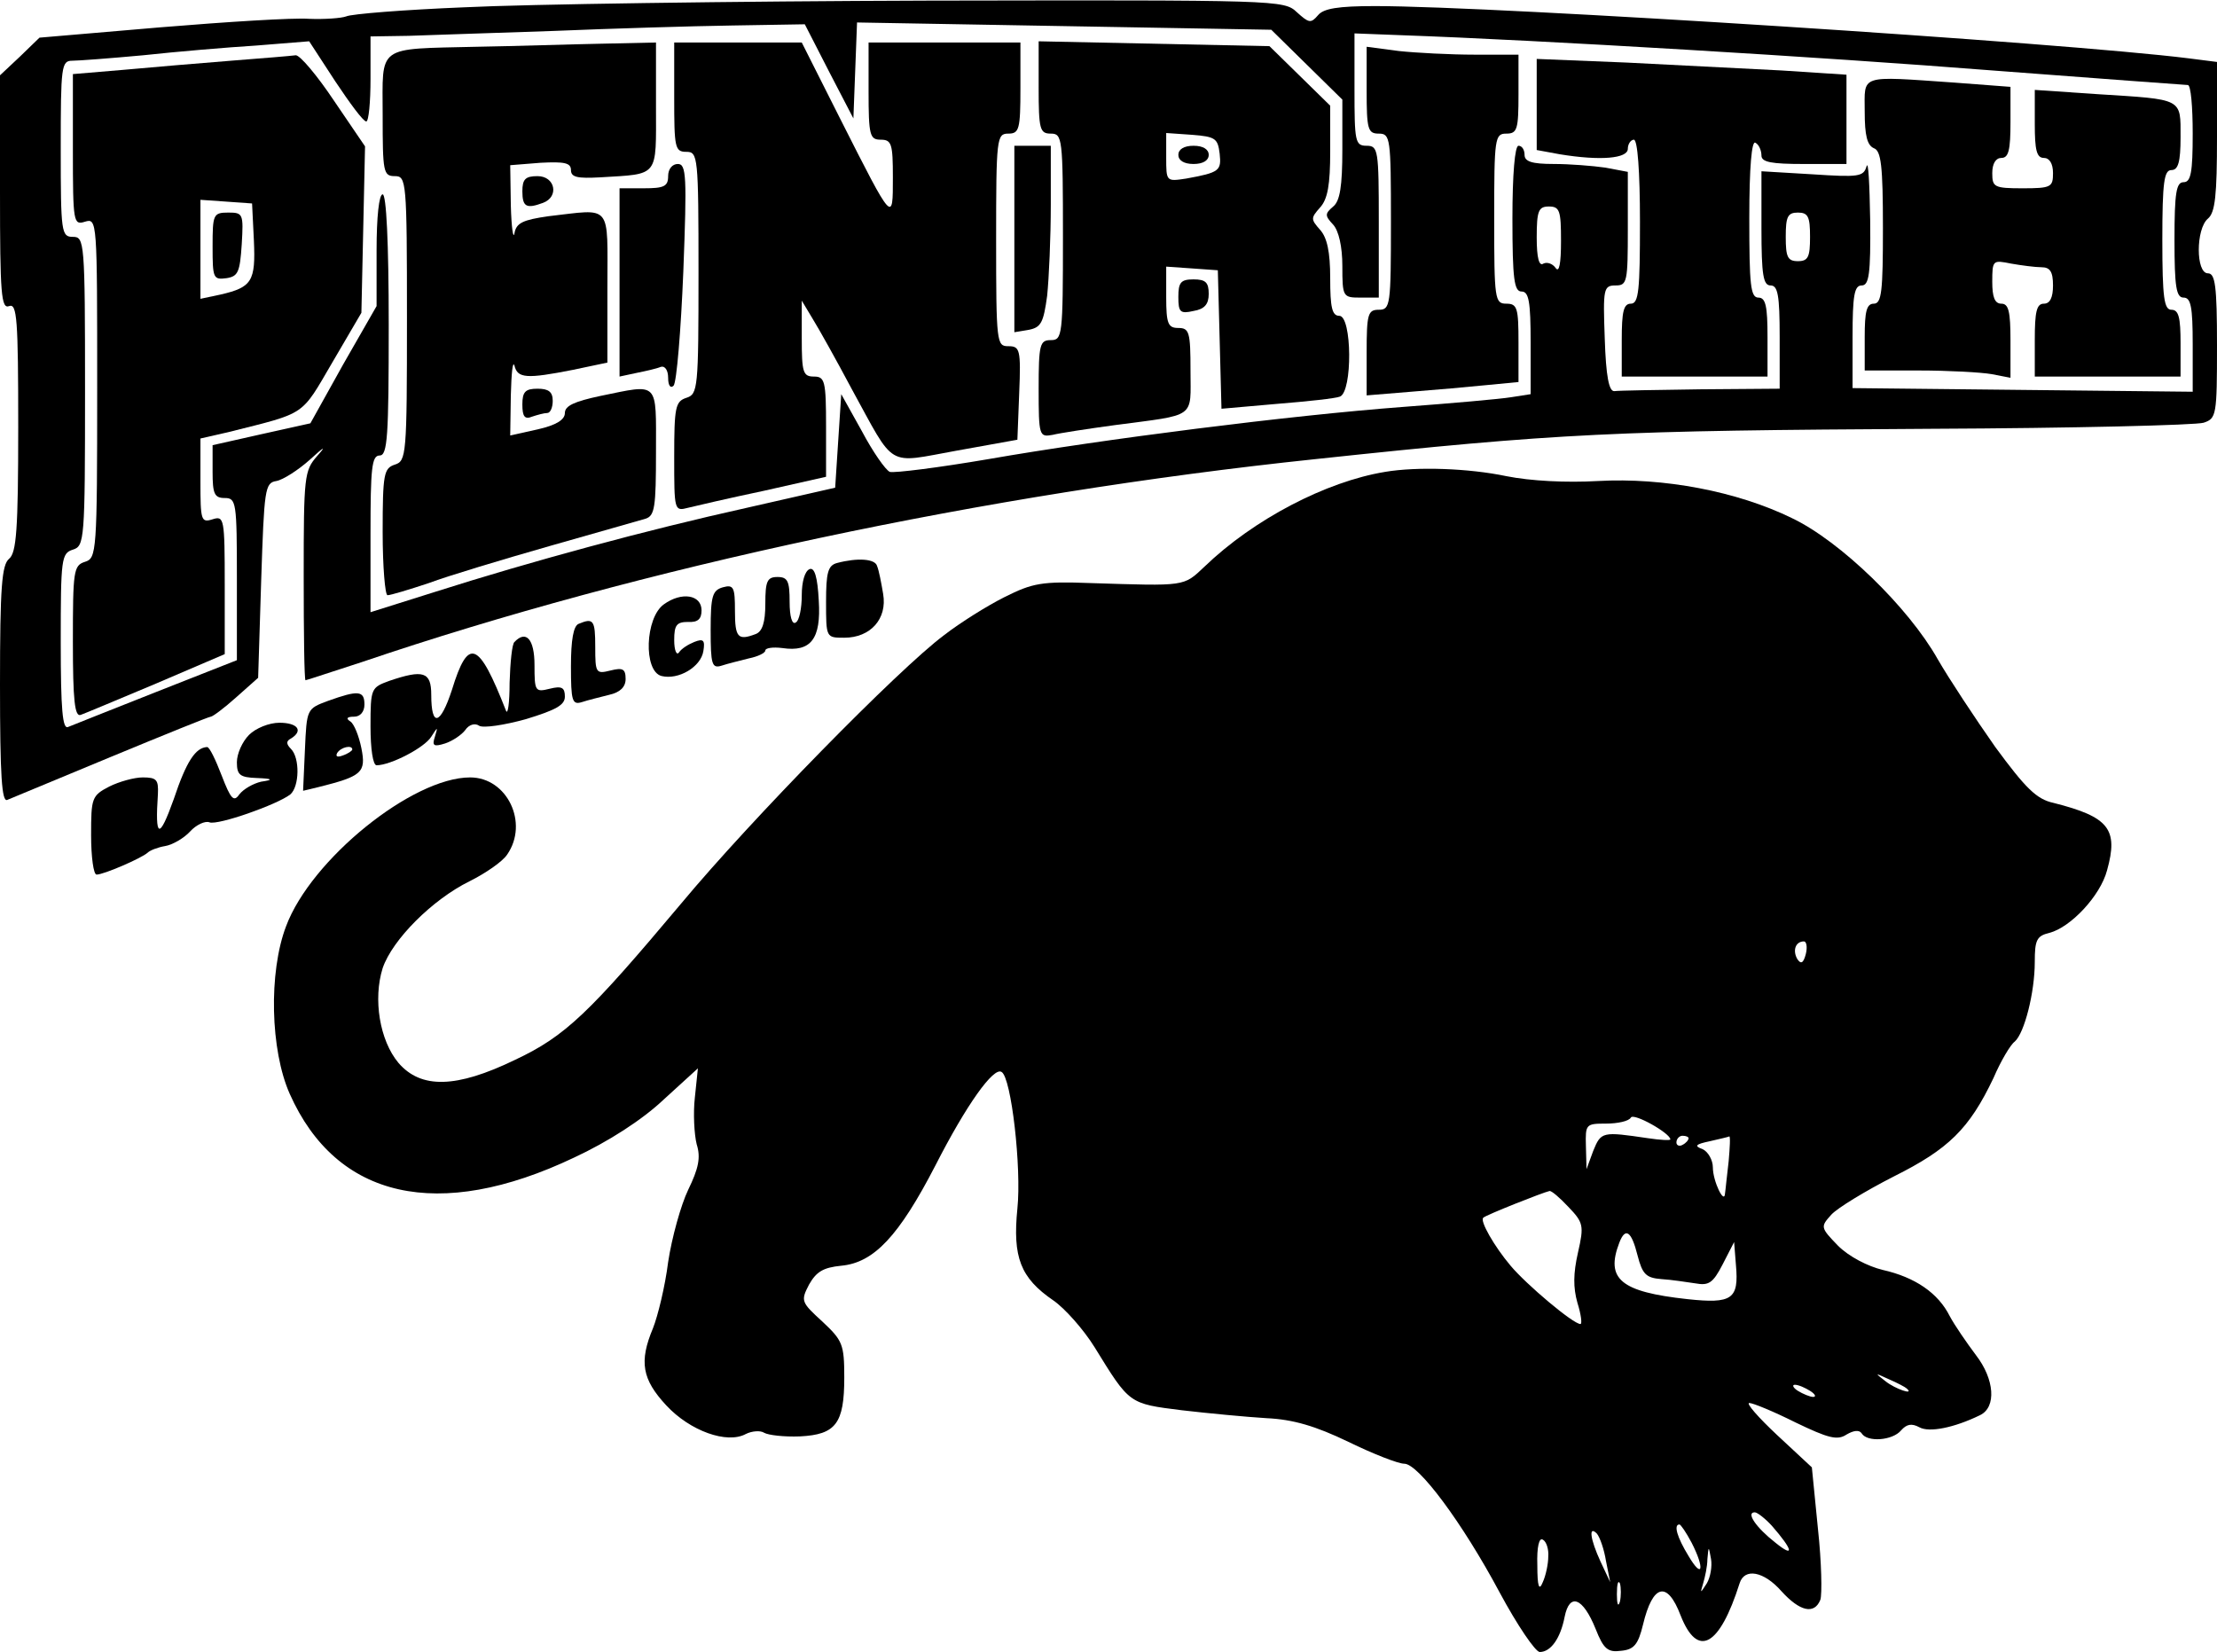
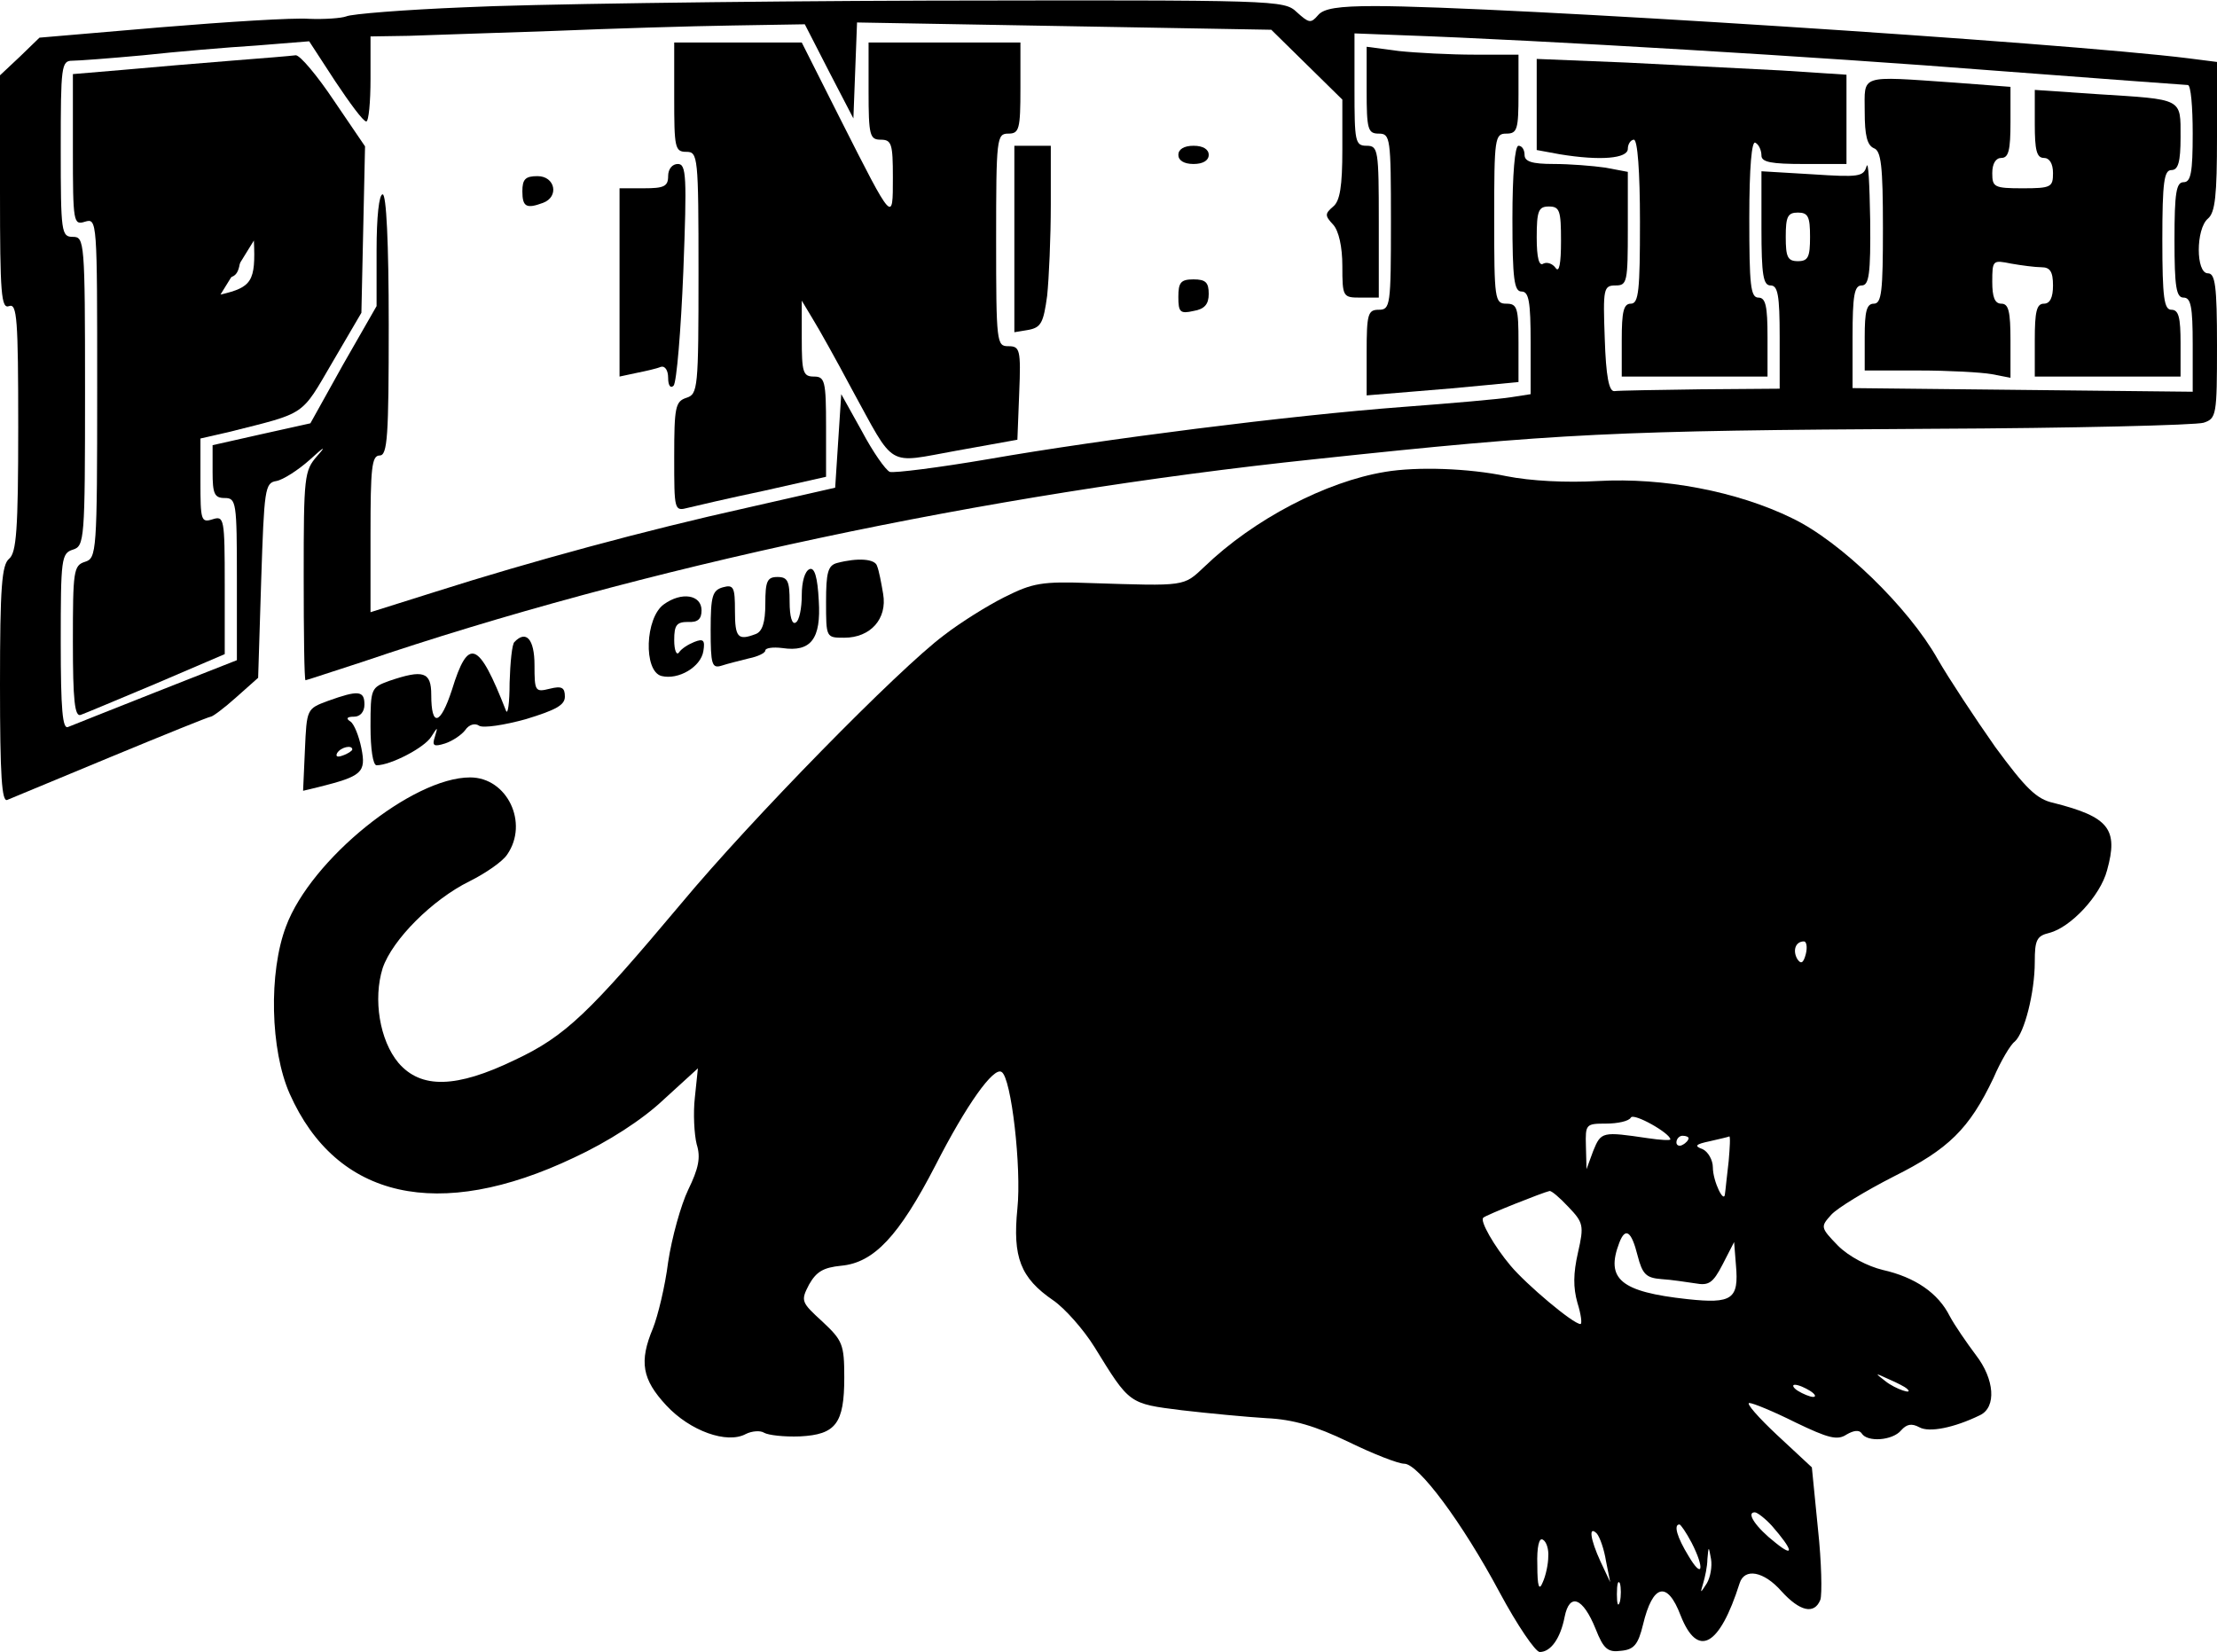
<svg xmlns="http://www.w3.org/2000/svg" version="1.0" width="365pt" height="272pt" viewBox="0 0 365 272" preserveAspectRatio="xMidYMid meet">
  <g transform="translate(0,272) scale(0.1,-0.1)" fill="#000000" stroke="none">
    <path d="M765 2708 c-99 -4 -187 -11 -195 -15 -8 -3 -36 -5 -61 -4 -26 2 -136 -5 -245 -14 l-199 -17 -32 -31 -33 -31 0 -193 c0 -167 2 -192 15 -187 13 5 15 -21 15 -199 0 -170 -3 -207 -15 -217 -12 -10 -15 -46 -15 -207 0 -152 3 -194 12 -190 7 3 84 35 171 71 87 36 161 66 164 66 3 0 22 14 42 32 l36 32 5 160 c5 151 6 161 25 164 11 2 36 18 55 35 24 22 28 24 12 6 -21 -24 -22 -33 -22 -197 0 -95 1 -172 3 -172 2 0 43 14 93 30 459 156 1026 277 1569 334 403 43 492 47 1015 50 234 1 435 6 448 10 21 7 22 12 22 127 0 99 -3 119 -15 119 -20 0 -20 73 0 90 12 10 15 38 15 135 l0 123 -47 6 c-208 26 -1139 86 -1339 86 -61 0 -85 -4 -94 -15 -12 -14 -15 -13 -35 5 -21 20 -31 20 -606 19 -321 -1 -665 -6 -764 -11z m600 -106 l40 -77 3 79 3 79 341 -6 341 -6 58 -57 59 -58 0 -82 c0 -61 -4 -85 -15 -94 -14 -12 -14 -15 0 -30 9 -10 15 -36 15 -68 0 -51 1 -52 30 -52 l30 0 0 125 c0 118 -1 125 -20 125 -19 0 -20 7 -20 93 l0 92 78 -3 c226 -8 694 -36 972 -58 173 -13 318 -24 322 -24 5 0 8 -36 8 -80 0 -64 -3 -80 -15 -80 -12 0 -15 -17 -15 -95 0 -78 3 -95 15 -95 12 0 15 -15 15 -77 l0 -78 -280 3 -280 3 0 84 c0 69 3 85 15 85 12 0 15 18 14 108 -1 59 -3 99 -6 88 -5 -17 -13 -18 -89 -13 l-84 5 0 -94 c0 -77 3 -94 15 -94 12 0 15 -16 15 -85 l0 -85 -130 -1 c-71 -1 -136 -2 -142 -3 -9 -1 -14 24 -16 87 -3 82 -2 87 18 87 19 0 20 6 20 94 l0 93 -37 7 c-21 3 -59 6 -85 6 -36 0 -48 4 -48 15 0 8 -4 15 -10 15 -6 0 -10 -47 -10 -120 0 -100 3 -120 15 -120 12 0 15 -16 15 -85 l0 -84 -32 -5 c-18 -3 -98 -10 -178 -16 -186 -14 -494 -53 -683 -86 -82 -14 -154 -23 -162 -21 -7 3 -28 33 -46 67 l-34 61 -5 -77 -5 -77 -145 -33 c-167 -37 -358 -89 -512 -138 l-108 -34 0 129 c0 108 2 129 15 129 13 0 15 31 15 215 0 137 -4 215 -10 215 -6 0 -10 -37 -10 -92 l0 -92 -55 -96 -54 -97 -81 -18 -80 -18 0 -44 c0 -36 3 -43 20 -43 19 0 20 -7 20 -133 l0 -134 -132 -52 c-73 -29 -139 -55 -146 -58 -9 -4 -12 28 -12 140 0 137 1 146 20 152 19 6 20 15 20 261 0 247 -1 254 -20 254 -19 0 -20 7 -20 145 0 136 1 145 19 145 10 0 63 4 117 9 55 6 138 13 186 16 l87 7 43 -66 c24 -36 46 -66 51 -66 4 0 7 32 7 70 l0 70 63 1 c34 1 141 5 237 8 96 4 229 8 295 9 l120 2 40 -78z m1205 -279 c0 -37 -3 -53 -9 -44 -5 7 -14 10 -20 7 -7 -5 -11 9 -11 43 0 44 3 51 20 51 18 0 20 -7 20 -57z m410 7 c0 -33 -3 -40 -20 -40 -17 0 -20 7 -20 40 0 33 3 40 20 40 17 0 20 -7 20 -40z" />
-     <path d="M785 2643 c-167 -4 -155 4 -155 -113 0 -93 1 -100 20 -100 19 0 20 -7 20 -234 0 -226 -1 -235 -20 -241 -18 -6 -20 -15 -20 -111 0 -57 4 -104 8 -104 5 0 35 9 68 20 32 12 122 39 199 61 77 22 148 42 158 45 15 5 17 19 17 110 0 118 6 112 -92 92 -42 -9 -58 -16 -58 -28 0 -11 -14 -20 -45 -27 l-45 -10 1 66 c1 36 3 58 6 49 5 -21 20 -22 96 -7 l57 12 0 123 c0 141 9 130 -97 118 -42 -6 -53 -11 -56 -28 -2 -11 -5 9 -6 46 l-1 66 50 4 c39 2 50 0 50 -12 0 -12 11 -14 48 -12 98 6 92 -1 92 117 l0 105 -92 -2 c-51 -1 -142 -4 -203 -5z" />
    <path d="M1110 2560 c0 -83 1 -90 20 -90 19 0 20 -7 20 -199 0 -191 -1 -200 -20 -206 -18 -6 -20 -15 -20 -97 0 -89 0 -90 23 -84 12 3 68 16 125 28 l102 23 0 82 c0 76 -2 83 -20 83 -18 0 -20 7 -20 63 l0 62 18 -30 c10 -16 39 -68 64 -115 73 -133 56 -123 173 -102 l100 18 3 77 c3 72 1 77 -18 77 -19 0 -20 5 -20 175 0 168 1 175 20 175 18 0 20 7 20 75 l0 75 -125 0 -125 0 0 -80 c0 -73 2 -80 20 -80 18 0 20 -7 20 -62 0 -75 1 -77 -86 95 l-64 127 -105 0 -105 0 0 -90z" />
-     <path d="M1710 2576 c0 -69 2 -76 20 -76 19 0 20 -7 20 -170 0 -163 -1 -170 -20 -170 -18 0 -20 -7 -20 -80 0 -78 1 -80 23 -76 12 3 58 10 102 16 136 18 125 10 125 90 0 63 -2 70 -20 70 -17 0 -20 7 -20 51 l0 50 43 -3 42 -3 3 -114 3 -114 91 8 c50 4 97 9 104 12 21 8 20 133 -1 133 -12 0 -15 14 -15 62 0 43 -5 67 -17 80 -15 17 -15 19 0 36 13 14 17 38 17 93 l0 75 -50 49 -50 49 -190 4 -190 4 0 -76z m298 -109 c3 -28 0 -31 -55 -41 -33 -5 -33 -5 -33 35 l0 40 43 -3 c38 -3 42 -6 45 -31z" />
    <path d="M1940 2465 c0 -9 9 -15 25 -15 16 0 25 6 25 15 0 9 -9 15 -25 15 -16 0 -25 -6 -25 -15z" />
    <path d="M2250 2571 c0 -64 2 -71 20 -71 19 0 20 -7 20 -145 0 -138 -1 -145 -20 -145 -18 0 -20 -7 -20 -71 l0 -70 73 6 c39 3 96 8 125 11 l52 5 0 65 c0 57 -2 64 -20 64 -19 0 -20 7 -20 140 0 133 1 140 20 140 18 0 20 7 20 65 l0 65 -72 0 c-40 0 -97 3 -125 6 l-53 7 0 -72z" />
-     <path d="M380 2620 c-52 -4 -132 -11 -177 -15 l-83 -7 0 -125 c0 -120 1 -124 20 -118 20 6 20 2 20 -274 0 -271 -1 -280 -20 -286 -19 -6 -20 -15 -20 -132 0 -96 3 -124 13 -120 6 2 63 26 125 52 l112 48 0 114 c0 110 -1 114 -20 108 -19 -6 -20 -2 -20 63 l0 70 48 11 c127 32 117 25 169 114 l48 82 3 137 3 137 -51 75 c-28 42 -56 75 -63 75 -7 -1 -55 -5 -107 -9z m38 -296 c3 -67 -3 -77 -55 -89 l-33 -7 0 82 0 81 43 -3 42 -3 3 -61z" />
+     <path d="M380 2620 c-52 -4 -132 -11 -177 -15 l-83 -7 0 -125 c0 -120 1 -124 20 -118 20 6 20 2 20 -274 0 -271 -1 -280 -20 -286 -19 -6 -20 -15 -20 -132 0 -96 3 -124 13 -120 6 2 63 26 125 52 l112 48 0 114 c0 110 -1 114 -20 108 -19 -6 -20 -2 -20 63 l0 70 48 11 c127 32 117 25 169 114 l48 82 3 137 3 137 -51 75 c-28 42 -56 75 -63 75 -7 -1 -55 -5 -107 -9z m38 -296 c3 -67 -3 -77 -55 -89 z" />
    <path d="M350 2314 c0 -52 1 -55 23 -52 19 3 22 10 25 56 3 50 2 52 -22 52 -25 0 -26 -3 -26 -56z" />
    <path d="M2530 2548 l0 -75 38 -7 c67 -11 112 -7 112 9 0 8 5 15 10 15 6 0 10 -52 10 -135 0 -113 -2 -135 -15 -135 -12 0 -15 -13 -15 -60 l0 -60 120 0 120 0 0 65 c0 51 -3 65 -15 65 -13 0 -15 21 -15 131 0 84 4 128 10 124 6 -3 10 -13 10 -21 0 -11 16 -14 70 -14 l70 0 0 73 0 74 -107 7 c-60 3 -174 9 -255 13 l-148 6 0 -75z" />
    <path d="M3070 2536 c0 -39 4 -55 15 -60 12 -4 15 -29 15 -131 0 -104 -2 -125 -15 -125 -12 0 -15 -13 -15 -55 l0 -55 89 0 c49 0 103 -3 120 -6 l31 -6 0 61 c0 48 -3 61 -15 61 -11 0 -15 11 -15 36 0 36 1 36 31 30 17 -3 40 -6 50 -6 14 0 19 -7 19 -30 0 -20 -5 -30 -15 -30 -12 0 -15 -13 -15 -60 l0 -60 120 0 120 0 0 55 c0 42 -3 55 -15 55 -12 0 -15 19 -15 115 0 96 3 115 15 115 11 0 15 13 15 54 0 65 5 62 -137 71 l-103 7 0 -56 c0 -43 3 -56 15 -56 9 0 15 -9 15 -25 0 -23 -3 -25 -50 -25 -47 0 -50 2 -50 25 0 16 6 25 15 25 12 0 15 13 15 59 l0 58 -92 7 c-159 11 -148 14 -148 -48z" />
    <path d="M1670 2326 l0 -153 24 4 c20 4 24 12 30 56 3 29 6 96 6 150 l0 97 -30 0 -30 0 0 -154z" />
    <path d="M1100 2430 c0 -17 -7 -20 -40 -20 l-40 0 0 -155 0 -155 28 6 c15 3 33 7 40 10 7 2 12 -6 12 -18 0 -13 4 -18 9 -13 5 6 12 90 16 188 6 157 5 177 -9 177 -9 0 -16 -8 -16 -20z" />
    <path d="M860 2405 c0 -26 7 -29 34 -19 27 10 20 44 -9 44 -20 0 -25 -5 -25 -25z" />
    <path d="M1940 2231 c0 -25 3 -28 25 -23 18 3 25 11 25 28 0 19 -5 24 -25 24 -21 0 -25 -5 -25 -29z" />
-     <path d="M860 2054 c0 -20 4 -25 16 -20 9 3 20 6 25 6 5 0 9 9 9 20 0 15 -7 20 -25 20 -20 0 -25 -5 -25 -26z" />
    <path d="M2280 1943 c-97 -16 -216 -78 -297 -156 -35 -33 -30 -32 -188 -27 -80 3 -95 0 -141 -23 -28 -14 -73 -42 -100 -63 -75 -56 -318 -304 -432 -441 -152 -181 -191 -219 -274 -258 -97 -47 -155 -48 -192 -5 -31 37 -42 105 -26 156 16 47 82 113 143 143 26 13 54 32 62 44 36 52 0 127 -61 127 -95 0 -262 -135 -303 -245 -29 -76 -26 -204 6 -276 77 -173 245 -211 468 -105 56 26 112 62 147 95 l57 52 -5 -48 c-3 -26 -1 -61 3 -77 7 -22 3 -40 -14 -75 -12 -25 -27 -79 -33 -119 -5 -40 -17 -89 -25 -109 -23 -55 -18 -84 22 -127 39 -42 100 -64 131 -47 10 5 24 6 30 2 7 -4 33 -7 59 -6 59 3 73 21 73 97 0 55 -3 61 -36 92 -35 32 -36 34 -22 61 12 21 23 28 53 31 54 5 95 49 155 165 51 100 96 163 109 154 16 -9 33 -158 26 -225 -8 -80 5 -114 59 -151 19 -13 50 -48 68 -77 58 -94 56 -93 144 -104 43 -5 106 -11 139 -13 44 -2 81 -13 135 -39 41 -20 82 -36 92 -36 23 0 95 -96 157 -212 29 -54 59 -98 66 -98 18 0 34 22 41 58 8 40 30 32 51 -20 13 -33 20 -39 42 -36 21 2 28 10 36 43 16 67 40 73 62 15 28 -71 64 -51 97 53 8 26 40 20 69 -13 30 -33 54 -39 64 -14 3 9 2 62 -4 117 l-10 101 -57 53 c-31 29 -52 53 -46 53 6 0 40 -14 76 -32 54 -26 69 -30 84 -20 12 7 21 8 25 2 9 -15 51 -12 65 5 9 10 17 12 30 5 16 -9 57 -1 100 20 27 13 24 59 -7 99 -15 20 -35 49 -43 64 -19 38 -57 64 -110 76 -25 6 -56 22 -74 40 -29 30 -29 31 -11 51 10 11 56 39 103 63 90 45 124 78 164 162 12 28 28 55 35 60 16 14 33 81 33 131 0 36 3 43 24 48 35 9 84 61 95 103 19 68 3 88 -88 111 -28 6 -46 24 -96 92 -33 47 -76 112 -95 145 -48 85 -160 194 -240 232 -90 44 -211 67 -319 61 -52 -3 -111 0 -151 8 -62 13 -147 16 -200 7z m693 -794 c-4 -15 -8 -17 -14 -8 -8 14 -3 29 11 29 4 0 6 -9 3 -21z m-223 -305 c0 -2 -17 -1 -37 2 -75 11 -77 11 -90 -21 l-11 -30 -1 38 c-1 36 0 37 33 37 19 0 38 4 41 10 5 8 65 -26 65 -36z m30 2 c0 -3 -4 -8 -10 -11 -5 -3 -10 -1 -10 4 0 6 5 11 10 11 6 0 10 -2 10 -4z m66 -38 c-3 -24 -5 -47 -6 -53 -1 -19 -20 20 -20 43 0 12 -8 26 -17 30 -14 5 -12 8 12 13 17 4 31 7 32 8 2 0 1 -18 -1 -41z m-264 -75 c25 -26 26 -31 16 -75 -8 -35 -8 -58 -1 -83 6 -19 8 -35 5 -35 -12 0 -89 65 -115 96 -27 32 -51 74 -45 79 3 4 99 42 109 44 3 1 17 -11 31 -26z m114 -80 c8 -31 14 -37 39 -39 17 -1 42 -5 56 -7 22 -4 29 0 45 31 l19 37 3 -38 c5 -56 -6 -64 -80 -56 -110 12 -135 33 -112 93 10 26 20 19 30 -21z m443 -219 c14 -12 -19 -1 -35 12 -18 14 -18 14 6 3 14 -6 27 -13 29 -15z m-159 -4 c8 -5 11 -10 5 -10 -5 0 -17 5 -25 10 -8 5 -10 10 -5 10 6 0 17 -5 25 -10z m-63 -222 c35 -40 38 -54 6 -28 -32 25 -49 50 -34 50 4 0 17 -10 28 -22z m-132 -28 c22 -43 18 -61 -5 -22 -19 31 -25 52 -15 52 2 0 11 -13 20 -30z m-141 -30 l7 -35 -16 34 c-17 37 -20 60 -6 46 5 -6 12 -26 15 -45z m-95 7 c0 -12 -4 -31 -9 -42 -6 -15 -9 -8 -9 28 -1 30 3 46 9 42 6 -3 10 -16 9 -28z m261 -44 c-11 -17 -11 -17 -6 0 3 10 7 28 7 40 2 22 2 22 6 0 2 -12 -1 -30 -7 -40z m-143 -30 c-3 -10 -5 -4 -5 12 0 17 2 24 5 18 2 -7 2 -21 0 -30z" />
    <path d="M1378 1793 c-15 -4 -18 -16 -18 -64 0 -59 0 -59 30 -59 43 0 71 31 64 72 -3 18 -7 39 -10 46 -3 12 -32 14 -66 5z" />
    <path d="M1333 1783 c-8 -3 -13 -21 -13 -43 0 -21 -4 -42 -10 -45 -6 -4 -10 10 -10 34 0 34 -3 41 -20 41 -17 0 -20 -7 -20 -44 0 -31 -5 -46 -16 -50 -29 -11 -34 -6 -34 38 0 39 -2 44 -20 39 -17 -5 -20 -14 -20 -70 0 -57 2 -64 18 -59 9 3 29 8 45 12 15 3 27 9 27 13 0 4 12 6 28 4 47 -7 64 15 60 78 -2 39 -7 55 -15 52z" />
    <path d="M1093 1725 c-31 -22 -34 -110 -4 -118 28 -7 65 15 69 41 3 18 0 21 -15 15 -10 -4 -21 -11 -25 -17 -4 -6 -8 3 -8 20 0 25 4 30 23 30 16 -1 22 5 22 19 0 26 -33 31 -62 10z" />
-     <path d="M953 1693 c-9 -3 -13 -27 -13 -70 0 -57 2 -64 18 -59 9 3 29 8 45 12 18 4 27 13 27 26 0 17 -5 19 -25 14 -24 -6 -25 -4 -25 39 0 44 -3 48 -27 38z" />
    <path d="M847 1663 c-4 -3 -7 -34 -8 -67 0 -34 -3 -54 -6 -46 -45 115 -62 122 -89 34 -19 -58 -34 -62 -34 -8 0 38 -13 42 -69 23 -30 -11 -31 -12 -31 -75 0 -37 4 -64 10 -64 23 0 79 29 90 47 11 17 11 17 6 0 -5 -15 -2 -17 17 -11 12 4 27 14 33 22 6 9 16 12 23 7 7 -4 41 1 77 11 49 15 64 23 64 37 0 15 -5 18 -25 13 -24 -6 -25 -4 -25 39 0 43 -14 58 -33 38z" />
    <path d="M540 1566 c-35 -13 -35 -13 -38 -81 l-3 -67 25 6 c72 18 79 24 71 64 -4 20 -12 40 -18 44 -8 5 -6 8 6 8 10 0 17 8 17 20 0 23 -10 24 -60 6z m40 -80 c0 -2 -7 -7 -16 -10 -8 -3 -12 -2 -9 4 6 10 25 14 25 6z" />
-     <path d="M410 1510 c-11 -11 -20 -31 -20 -45 0 -21 5 -25 33 -26 26 -1 28 -3 7 -6 -13 -3 -29 -12 -36 -21 -9 -13 -14 -8 -29 31 -10 26 -20 47 -24 47 -19 -1 -34 -23 -55 -86 -24 -67 -31 -65 -26 9 1 23 -2 27 -25 27 -14 0 -39 -7 -55 -15 -29 -15 -30 -19 -30 -80 0 -36 4 -65 9 -65 12 0 74 27 84 36 4 4 17 9 29 11 12 2 31 13 41 24 10 11 25 18 32 15 14 -5 111 29 133 46 15 13 16 60 1 75 -8 8 -8 13 0 17 21 13 11 26 -19 26 -17 0 -39 -9 -50 -20z" />
  </g>
</svg>